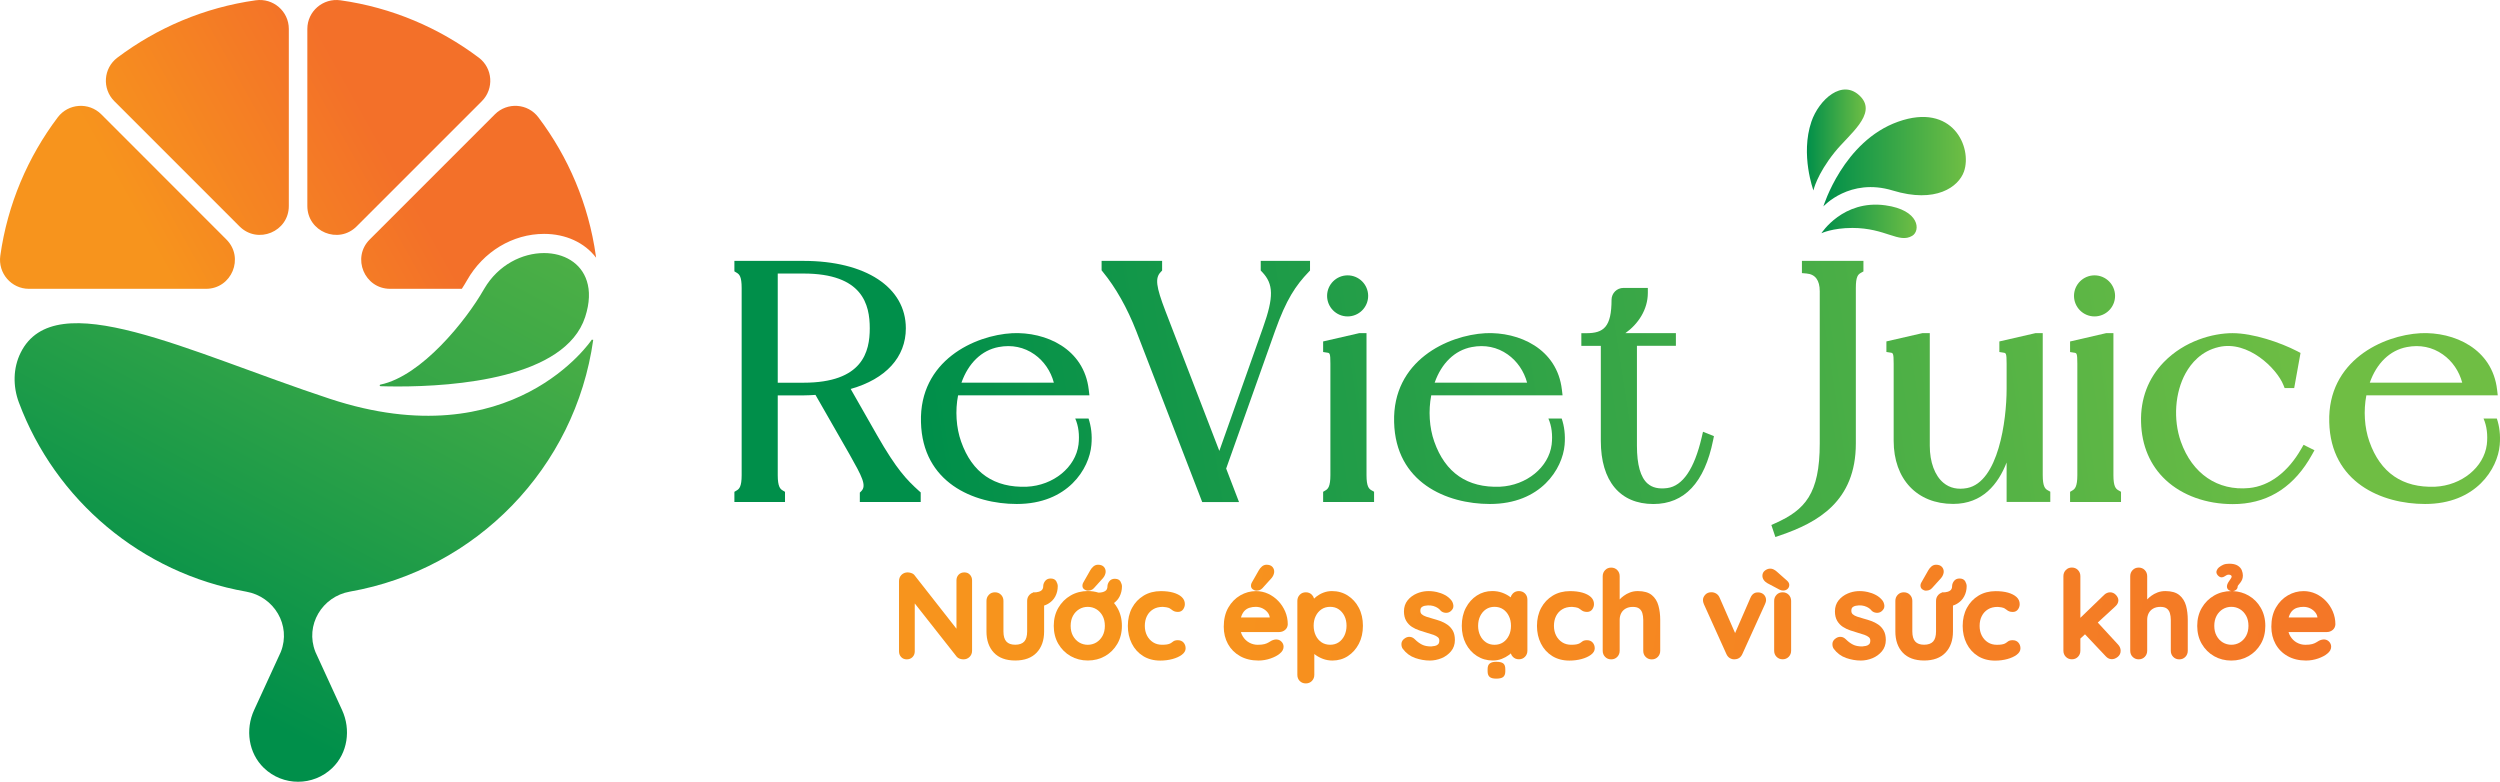
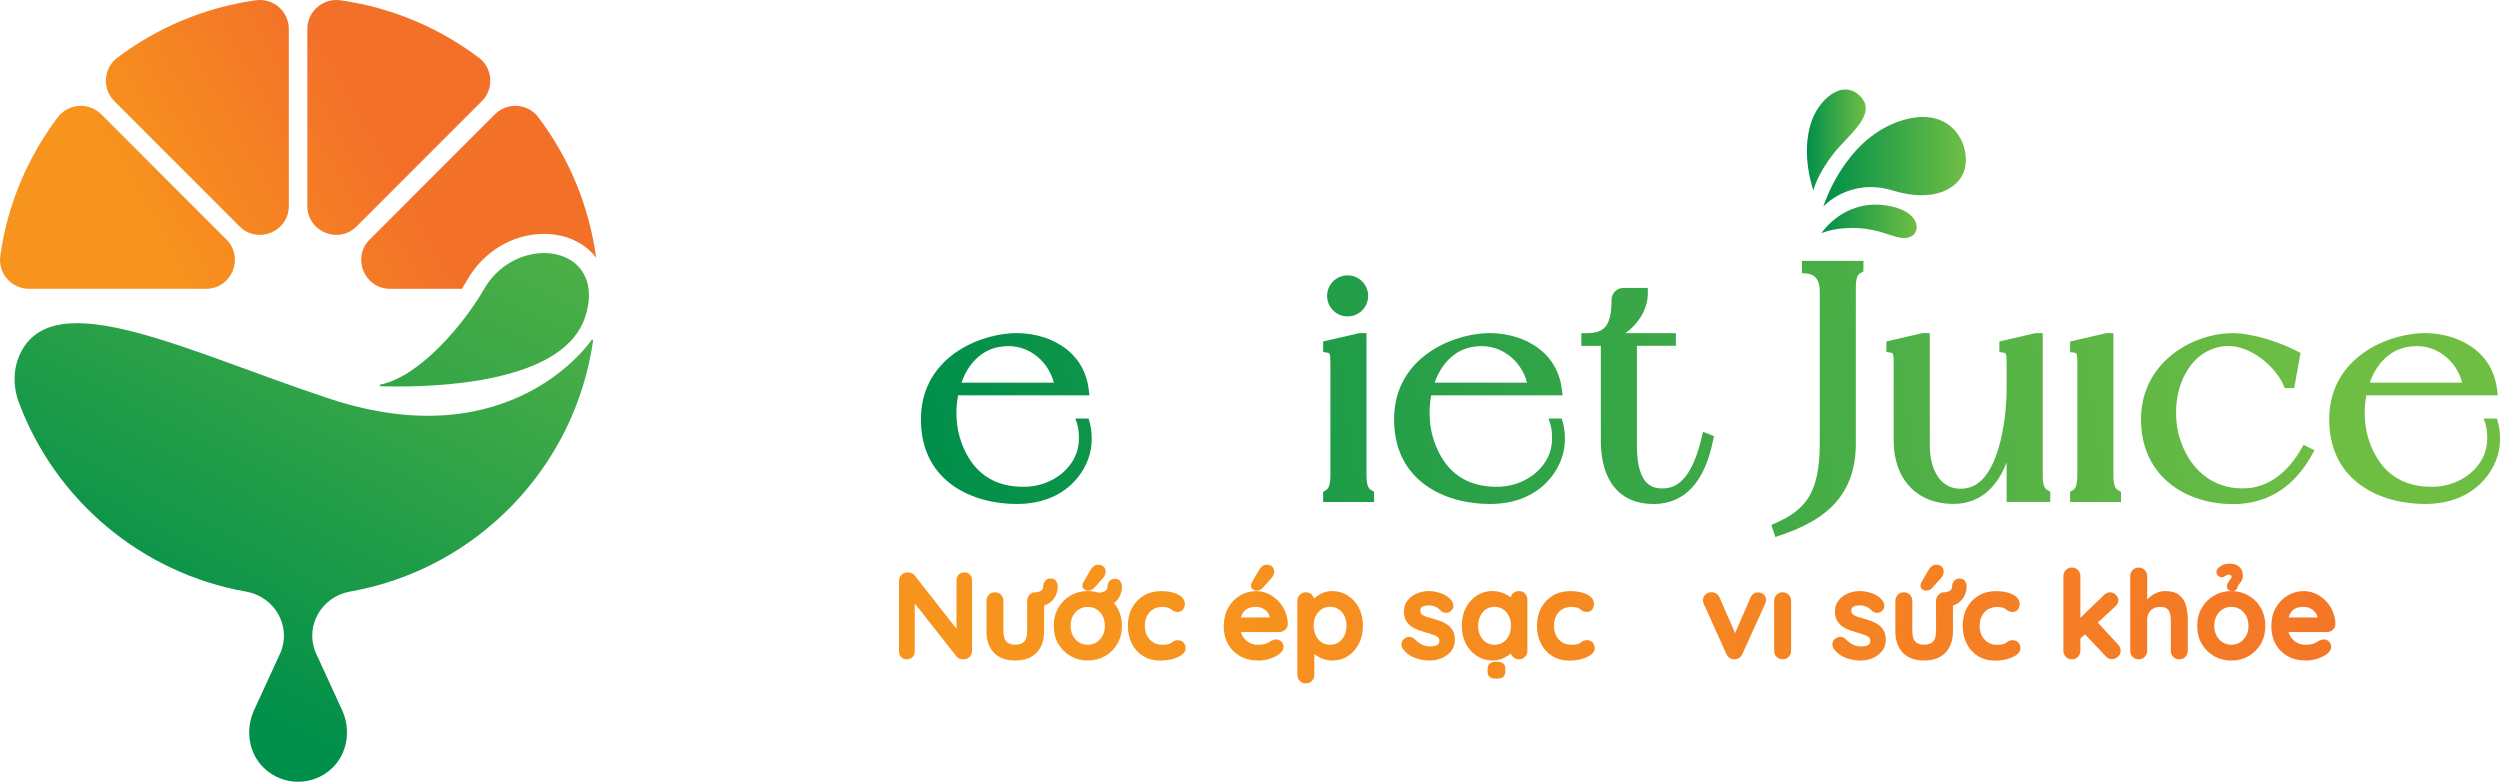
<svg xmlns="http://www.w3.org/2000/svg" version="1.1" id="Layer_1" x="0px" y="0px" viewBox="0 0 757.22 236.79" style="enable-background:new 0 0 757.22 236.79;" xml:space="preserve">
  <style type="text/css">
	.st0{fill:url(#XMLID_00000135664061693785579920000009159726577784640151_);}
	.st1{fill:url(#XMLID_00000154409299134360545240000001298096884542351012_);}
	.st2{fill:url(#XMLID_00000119102562055035879520000000622664588268272810_);}
	.st3{fill:url(#XMLID_00000181792983505118793990000016527817286118325395_);}
	.st4{fill:url(#XMLID_00000083076515615846601120000007493292906566860217_);}
	.st5{fill:url(#XMLID_00000025418563364796317870000005858959014511443848_);}
	.st6{fill:url(#XMLID_00000072280328477631151540000000531603128706267043_);}
	.st7{fill:url(#XMLID_00000044887726987722308540000002082348331234420413_);}
	.st8{fill:url(#XMLID_00000010308384821709467710000004775399816006342786_);}
	.st9{fill:url(#XMLID_00000083066616062782494050000014017348802725284515_);}
	.st10{fill:url(#XMLID_00000129207224621527358340000007825092964218470792_);}
	.st11{fill:url(#XMLID_00000032623489275606648800000000253369620962713506_);}
	.st12{fill:url(#XMLID_00000078753887184578316560000016292694299799910315_);}
	.st13{fill:url(#XMLID_00000116199810180180998210000010303632598555880892_);}
	.st14{fill:url(#XMLID_00000113311393488766719540000017212003840404629637_);}
	.st15{fill:url(#XMLID_00000175284738725111207570000000380656974942414723_);}
	.st16{fill:url(#XMLID_00000038409137610419932710000017341160398660783029_);}
	.st17{fill:url(#XMLID_00000168800300510873627790000004956291241152161950_);}
	.st18{fill:url(#XMLID_00000017488007202266289430000010079706309930444944_);}
	.st19{fill:url(#XMLID_00000046318213898495398100000006826922280487989136_);}
	.st20{fill:url(#XMLID_00000039123450313555144560000005708178048638444447_);}
	.st21{fill:url(#XMLID_00000038414201119653890550000017384394524790131356_);}
	.st22{fill:url(#XMLID_00000021105980506176086750000013425060439580420487_);}
	.st23{fill:url(#XMLID_00000093892993222814876960000003705231690606188445_);}
	.st24{fill:url(#XMLID_00000147220338007543344060000008395386306337329594_);}
	.st25{fill:url(#XMLID_00000098212653229935770780000011840698694395784103_);}
	.st26{fill:url(#XMLID_00000014597060957630453850000009108203318139132803_);}
	.st27{fill:url(#XMLID_00000114761460282657664770000009742087149959933351_);}
	.st28{fill:url(#XMLID_00000099643759443549793310000014304779655868581527_);}
	.st29{fill:url(#XMLID_00000124868598003070675220000008050797857732662172_);}
	.st30{fill:url(#XMLID_00000135691152169575511980000000253155415143252609_);}
	.st31{fill:url(#XMLID_00000108287347486505471330000018213445715751628947_);}
	.st32{fill:url(#XMLID_00000034091103012134468330000013560255624706047109_);}
	.st33{fill:url(#XMLID_00000158744549224646994500000011733872497891829183_);}
	.st34{fill:url(#XMLID_00000030450228146088738510000011252360695495699849_);}
	.st35{fill:url(#XMLID_00000031190240518693778000000014518030389758190222_);}
	.st36{fill:url(#XMLID_00000078750249406279848620000006213798222921681024_);}
	.st37{fill:url(#XMLID_00000103943435643265709090000013381531786194720646_);}
	.st38{fill:url(#XMLID_00000116198672829680576800000000903464306363442612_);}
	.st39{fill:url(#XMLID_00000127008678204446112780000011798783109398586034_);}
	.st40{fill:url(#XMLID_00000098934389252314649020000003843901880276176524_);}
	.st41{fill:url(#XMLID_00000083086564049891592020000012235145092689826182_);}
	.st42{fill:url(#XMLID_00000090257064125141385490000004858075575028572816_);}
	.st43{fill:url(#XMLID_00000043446697933941170850000001742694133099909266_);}
	.st44{fill:url(#XMLID_00000049186059202563963360000017610255437920393094_);}
	.st45{fill:url(#XMLID_00000071525016312689061420000003220855945051443623_);}
</style>
  <g id="XMLID_18_">
    <g id="XMLID_65_">
      <g id="XMLID_70_">
        <linearGradient id="XMLID_00000059990808297398800360000008406503570606038688_" gradientUnits="userSpaceOnUse" x1="277.645" y1="111.359" x2="694.569" y2="46.926">
          <stop offset="0" style="stop-color:#008F4A" />
          <stop offset="1" style="stop-color:#6FBE44" />
        </linearGradient>
-         <path id="XMLID_92_" style="fill:url(#XMLID_00000059990808297398800360000008406503570606038688_);" d="M278.37,148.71     c-3.68-3.32-6.76-6.46-12.69-16.83l-8.02-14.07c10.66-3.02,16.71-9.64,16.71-18.37c0-12.42-12.17-20.42-31.02-20.42h-20.91v3.17     l0.73,0.44c0.8,0.49,1.47,1.17,1.47,4.61v56.7c0,3.43-0.73,4.15-1.47,4.59l-0.73,0.44v3.08h15.33v-3.08l-0.74-0.44     c-0.73-0.44-1.46-1.17-1.46-4.59v-24.18h7.78c1.23,0,2.46-0.08,3.65-0.15l10.23,17.87l0.18,0.32c3.7,6.56,5.14,9.29,3.47,10.96     l-0.45,0.45v2.84h18.44v-2.9L278.37,148.71z M243.35,115.92h-7.78V82.85h7.78c18.01,0,20.09,9.46,20.09,16.59     C263.44,106.5,261.36,115.92,243.35,115.92z" />
        <linearGradient id="XMLID_00000094587840761826172250000012247434219357479814_" gradientUnits="userSpaceOnUse" x1="280.681" y1="131.007" x2="697.606" y2="66.573">
          <stop offset="0" style="stop-color:#008F4A" />
          <stop offset="1" style="stop-color:#6FBE44" />
        </linearGradient>
        <path id="XMLID_88_" style="fill:url(#XMLID_00000094587840761826172250000012247434219357479814_);" d="M329.71,126.77h-4.03     c0.99,2.27,1.33,4.94,0.99,7.87c-0.88,6.91-7.61,12.4-15.65,12.78c-9.87,0.38-16.59-4.21-19.92-13.69     c-1.49-4.21-1.82-9.35-0.91-13.98h39.78l-0.2-1.7c-1.44-12.46-13.02-17.6-23.18-17.13c-11.4,0.62-28.18,8.31-27.64,26.94     c0.44,18.3,15.9,24.79,29.02,24.79c15.48,0,22-10.7,22.6-17.89C330.85,131.76,330.48,129.09,329.71,126.77z M302.45,105.12     c3.97-0.77,7.73,0,10.9,2.24c2.85,2.02,4.93,5.06,5.85,8.55h-27.99C293.31,109.99,297.32,106.09,302.45,105.12z" />
        <linearGradient id="XMLID_00000155120030948300913670000016368490419050032033_" gradientUnits="userSpaceOnUse" x1="280.066" y1="127.029" x2="696.991" y2="62.595">
          <stop offset="0" style="stop-color:#008F4A" />
          <stop offset="1" style="stop-color:#6FBE44" />
        </linearGradient>
-         <path id="XMLID_87_" style="fill:url(#XMLID_00000155120030948300913670000016368490419050032033_);" d="M381.86,81.94l0.42,0.44     c3.5,3.66,3.56,7.59,0.27,16.85l-13.23,37.34l-16.33-42.37c-2.86-7.46-3.17-10-1.42-11.81l0.42-0.44v-2.93h-18.33v2.86l0.34,0.42     c3.92,4.76,7.43,10.98,10.16,17.98c3,7.8,19.6,50.81,19.6,50.81l0.37,0.97h11.15l-3.89-10.14l14.81-41.68v0     c3.41-9.61,6.31-13.82,10.17-17.86l0.42-0.44v-2.92h-14.93V81.94z" />
        <linearGradient id="XMLID_00000036231617221833346700000011611977336262316167_" gradientUnits="userSpaceOnUse" x1="283.106" y1="146.701" x2="700.031" y2="82.267">
          <stop offset="0" style="stop-color:#008F4A" />
          <stop offset="1" style="stop-color:#6FBE44" />
        </linearGradient>
        <path id="XMLID_86_" style="fill:url(#XMLID_00000036231617221833346700000011611977336262316167_);" d="M413.9,143.93v-43.02     h-2.22l-10.92,2.51v3.2l1.28,0.2c0.71,0.11,0.92,0.15,0.92,3.3v33.8c0,3.43-0.72,4.16-1.46,4.6l-0.74,0.44v3.08h15.43v-3.1     l-0.77-0.43C414.62,148.06,413.9,147.37,413.9,143.93z" />
        <linearGradient id="XMLID_00000180359361635291973450000012042376576919260843_" gradientUnits="userSpaceOnUse" x1="277.41" y1="109.839" x2="694.334" y2="45.405">
          <stop offset="0" style="stop-color:#008F4A" />
          <stop offset="1" style="stop-color:#6FBE44" />
        </linearGradient>
        <path id="XMLID_85_" style="fill:url(#XMLID_00000180359361635291973450000012042376576919260843_);" d="M408.18,95.84     c3.43,0,6.22-2.79,6.22-6.22c0-3.43-2.79-6.22-6.22-6.22c-3.43,0-6.22,2.79-6.22,6.22C401.97,93.06,404.75,95.84,408.18,95.84z" />
        <linearGradient id="XMLID_00000023238587140409976150000008879695966711279288_" gradientUnits="userSpaceOnUse" x1="284.024" y1="152.639" x2="700.949" y2="88.205">
          <stop offset="0" style="stop-color:#008F4A" />
          <stop offset="1" style="stop-color:#6FBE44" />
        </linearGradient>
        <path id="XMLID_81_" style="fill:url(#XMLID_00000023238587140409976150000008879695966711279288_);" d="M473.02,126.77h-4.03     c0.99,2.27,1.33,4.94,0.99,7.87c-0.88,6.91-7.61,12.4-15.65,12.78c-9.87,0.38-16.59-4.21-19.92-13.69     c-1.49-4.21-1.8-9.35-0.91-13.98h39.78l-0.2-1.7c-1.44-12.46-13.02-17.6-23.18-17.13c-11.4,0.62-28.17,8.31-27.64,26.94     c0.44,18.3,15.9,24.79,29.02,24.79c15.48,0,22-10.7,22.62-17.89C474.16,131.76,473.81,129.08,473.02,126.77z M445.78,105.12     c3.96-0.77,7.72,0,10.89,2.24c2.85,2.02,4.94,5.06,5.87,8.55h-28C436.62,109.99,440.64,106.09,445.78,105.12z" />
        <linearGradient id="XMLID_00000030455909531619832870000005748143327977171846_" gradientUnits="userSpaceOnUse" x1="284.052" y1="152.817" x2="700.976" y2="88.383">
          <stop offset="0" style="stop-color:#008F4A" />
          <stop offset="1" style="stop-color:#6FBE44" />
        </linearGradient>
        <path id="XMLID_80_" style="fill:url(#XMLID_00000030455909531619832870000005748143327977171846_);" d="M515.42,132.49     c-2.23,9.54-5.74,14.7-10.42,15.34c-2.59,0.34-4.54-0.11-5.97-1.37c-2.14-1.88-3.22-5.72-3.22-11.43v-30.29h11.8v-3.83H492.3     c3.89-2.76,6.81-7.16,6.81-12.18v-1.52h-7.4c-1.96,0-3.56,1.57-3.59,3.54l0,0c0,8.31-2.39,10.17-7.63,10.17h-1.52v3.83h5.9v28.79     c0,12.15,5.8,19.12,15.92,19.12c9.41,0,15.5-6.5,18.09-19.32l0.25-1.24l-3.31-1.33L515.42,132.49z" />
        <linearGradient id="XMLID_00000071538435122286767440000005046456922608312739_" gradientUnits="userSpaceOnUse" x1="285.237" y1="160.483" x2="702.161" y2="96.05">
          <stop offset="0" style="stop-color:#008F4A" />
          <stop offset="1" style="stop-color:#6FBE44" />
        </linearGradient>
        <path id="XMLID_79_" style="fill:url(#XMLID_00000071538435122286767440000005046456922608312739_);" d="M545.78,82.72l1.39,0.12     c2.66,0.22,4.01,2.04,4.01,5.39v46.1c0,15.29-4.51,20.12-13.41,24.12l-1.25,0.56l1.22,3.65l1.45-0.5     c11.34-3.89,22.92-10.25,22.92-27.84v-47.1c0-3.45,0.66-4.09,1.53-4.58l0.77-0.43v-3.2h-18.63V82.72z" />
        <linearGradient id="XMLID_00000048472178510934193590000006783748569435242419_" gradientUnits="userSpaceOnUse" x1="287.486" y1="175.036" x2="704.41" y2="110.602">
          <stop offset="0" style="stop-color:#008F4A" />
          <stop offset="1" style="stop-color:#6FBE44" />
        </linearGradient>
        <path id="XMLID_78_" style="fill:url(#XMLID_00000048472178510934193590000006783748569435242419_);" d="M618.72,143.93v-43.02     h-2.22l-10.92,2.51v3.2l1.28,0.2c0.71,0.11,0.92,0.15,0.92,3.3v7.7c0,9.57-2.5,28.15-11.96,30.01c-2.85,0.53-5.26,0-7.16-1.58     c-2.64-2.19-4.15-6.28-4.15-11.23v-34.12h-2.22l-10.92,2.51v3.2l1.28,0.2c0.71,0.11,0.92,0.15,0.92,3.3v23.4     c0,11.61,7.07,19.12,18.02,19.12c8.95,0,13.65-6.04,16.19-12.54v11.94h13.23v-3.1l-0.77-0.43     C619.45,148.06,618.72,147.37,618.72,143.93z" />
        <linearGradient id="XMLID_00000159442471513095743090000000272581682675581371_" gradientUnits="userSpaceOnUse" x1="282.687" y1="143.986" x2="699.611" y2="79.552">
          <stop offset="0" style="stop-color:#008F4A" />
          <stop offset="1" style="stop-color:#6FBE44" />
        </linearGradient>
-         <path id="XMLID_77_" style="fill:url(#XMLID_00000159442471513095743090000000272581682675581371_);" d="M634.41,95.84     c3.43,0,6.22-2.79,6.22-6.22c0-3.43-2.79-6.22-6.22-6.22c-3.43,0-6.22,2.79-6.22,6.22C628.2,93.06,630.98,95.84,634.41,95.84z" />
        <linearGradient id="XMLID_00000026128069103384415700000016994524072561150130_" gradientUnits="userSpaceOnUse" x1="288.384" y1="180.848" x2="705.308" y2="116.414">
          <stop offset="0" style="stop-color:#008F4A" />
          <stop offset="1" style="stop-color:#6FBE44" />
        </linearGradient>
        <path id="XMLID_76_" style="fill:url(#XMLID_00000026128069103384415700000016994524072561150130_);" d="M640.13,143.93v-43.02     h-2.22L627,103.43v3.2l1.28,0.2c0.71,0.11,0.92,0.15,0.92,3.3v33.8c0,3.43-0.72,4.16-1.46,4.6l-0.74,0.44v3.08h15.43v-3.1     l-0.77-0.43C640.85,148.06,640.13,147.37,640.13,143.93z" />
        <linearGradient id="XMLID_00000014627292345804733880000011523463705065376412_" gradientUnits="userSpaceOnUse" x1="289.279" y1="186.639" x2="706.203" y2="122.205">
          <stop offset="0" style="stop-color:#008F4A" />
          <stop offset="1" style="stop-color:#6FBE44" />
        </linearGradient>
        <path id="XMLID_75_" style="fill:url(#XMLID_00000014627292345804733880000011523463705065376412_);" d="M697,135.98     c-4.01,7.02-9.6,11.22-15.74,11.84c-9.54,0.94-17.28-4.33-20.72-14.09c-2.35-6.72-1.78-14.85,1.46-20.7     c1.63-2.94,4.69-6.7,10.06-7.92c8.85-2.08,17.55,6.5,19.55,11.49l0.38,0.95h2.89l1.92-10.65l-0.99-0.52     c-5.07-2.63-13.37-5.47-19.6-5.47c-5.94,0-14.54,2.31-20.83,8.79c-4.71,4.84-7.09,11.13-6.88,18.17     c0.17,7.09,2.76,13.16,7.5,17.55c5.03,4.67,12.33,7.27,20.26,7.27c0.61,0,1.23-0.02,1.85-0.05c9.54-0.56,16.98-5.57,22.14-14.88     l0.77-1.38l-3.3-1.65L697,135.98z" />
        <linearGradient id="XMLID_00000068652616756053324110000018422996102436582809_" gradientUnits="userSpaceOnUse" x1="290.631" y1="195.391" x2="707.556" y2="130.957">
          <stop offset="0" style="stop-color:#008F4A" />
          <stop offset="1" style="stop-color:#6FBE44" />
        </linearGradient>
        <path id="XMLID_71_" style="fill:url(#XMLID_00000068652616756053324110000018422996102436582809_);" d="M756.26,126.77h-4.03     c0.99,2.27,1.33,4.94,1,7.87c-0.89,6.91-7.63,12.4-15.66,12.78c-9.87,0.38-16.59-4.21-19.92-13.69     c-1.49-4.21-1.8-9.35-0.91-13.98h39.8l-0.2-1.7c-1.44-12.46-13.04-17.6-23.2-17.13c-11.4,0.62-28.17,8.31-27.64,26.94     c0.44,18.3,15.92,24.79,29.02,24.79c15.48,0,22.01-10.7,22.62-17.89C757.4,131.76,757.05,129.08,756.26,126.77z M729.02,105.12     c3.96-0.77,7.72,0,10.89,2.24c2.87,2.02,4.94,5.06,5.87,8.55h-28C719.86,109.99,723.88,106.09,729.02,105.12z" />
      </g>
      <g id="XMLID_66_">
        <linearGradient id="XMLID_00000162334323550088279880000002729211246645344392_" gradientUnits="userSpaceOnUse" x1="552.279" y1="48.975" x2="595.437" y2="48.975">
          <stop offset="0" style="stop-color:#008F4A" />
          <stop offset="1" style="stop-color:#6FBE44" />
        </linearGradient>
        <path id="XMLID_69_" style="fill:url(#XMLID_00000162334323550088279880000002729211246645344392_);" d="M552.28,62.52     c0,0,6.02-19.73,22.61-25.65c16.6-5.92,22.52,7.8,19.98,15.08c-1.63,4.66-8.55,9.74-21.59,5.75     C560.24,53.72,552.28,62.52,552.28,62.52z" />
        <linearGradient id="XMLID_00000114759515249555168490000006262416333646760628_" gradientUnits="userSpaceOnUse" x1="547.293" y1="42.397" x2="565.103" y2="42.397">
          <stop offset="0" style="stop-color:#008F4A" />
          <stop offset="1" style="stop-color:#6FBE44" />
        </linearGradient>
        <path id="XMLID_68_" style="fill:url(#XMLID_00000114759515249555168490000006262416333646760628_);" d="M549.27,57.68     c0,0-4.01-10.82-0.62-20.82c2.23-6.59,9.43-13.31,14.91-7.58c5.05,5.29-3.54,11.45-7.84,16.8     C550.22,52.94,549.27,57.68,549.27,57.68z" />
        <linearGradient id="XMLID_00000038415498188982152910000000883685719427388042_" gradientUnits="userSpaceOnUse" x1="551.684" y1="67.041" x2="580.539" y2="67.041">
          <stop offset="0" style="stop-color:#008F4A" />
          <stop offset="1" style="stop-color:#6FBE44" />
        </linearGradient>
        <path id="XMLID_67_" style="fill:url(#XMLID_00000038415498188982152910000000883685719427388042_);" d="M551.68,70.65     c0,0,6.52-10.24,19.39-8.46c10.4,1.44,10.67,7.71,8.13,9.23c-4.03,2.42-8.04-2.37-18.12-2.38     C554.99,69.04,551.68,70.65,551.68,70.65z" />
      </g>
    </g>
    <g id="XMLID_56_">
      <g id="XMLID_63_">
        <linearGradient id="XMLID_00000067230077713021739000000012164543366755421849_" gradientUnits="userSpaceOnUse" x1="74.098" y1="243.49" x2="205.446" y2="-6.07">
          <stop offset="0" style="stop-color:#008F4A" />
          <stop offset="1" style="stop-color:#6FBE44" />
        </linearGradient>
        <path id="XMLID_64_" style="fill:url(#XMLID_00000067230077713021739000000012164543366755421849_);" d="M177.24,96.01     c-6.07,18.63-39.59,21.05-56.76,21.05c-1.99,0-3.75-0.04-5.24-0.08c-0.29-0.02-0.31-0.43-0.04-0.48     c12.55-2.59,26.06-19.56,31.3-28.76c0.06-0.1,0.1-0.17,0.15-0.25c4.27-7.33,11.6-10.84,18.13-10.84c5.95,0,11.23,2.92,12.97,8.49     C178.69,88.03,178.65,91.68,177.24,96.01z" />
      </g>
      <g id="XMLID_58_">
        <linearGradient id="XMLID_00000001626568280505871200000001507687437964859065_" gradientUnits="userSpaceOnUse" x1="39.22" y1="62.131" x2="105.6" y2="25.122">
          <stop offset="0" style="stop-color:#F7941D" />
          <stop offset="1" style="stop-color:#F37029" />
        </linearGradient>
        <path id="XMLID_62_" style="fill:url(#XMLID_00000001626568280505871200000001507687437964859065_);" d="M62.39,87.48     c7.79,0,11.69-9.42,6.19-14.93l-37.9-37.92c-3.76-3.76-9.99-3.34-13.19,0.91C8.43,47.55,2.28,61.87,0.09,77.45     c-0.74,5.29,3.34,10.03,8.67,10.03H62.39z" />
        <linearGradient id="XMLID_00000059306870938830541370000000047849744573643907_" gradientUnits="userSpaceOnUse" x1="35.946" y1="56.26" x2="102.327" y2="19.252">
          <stop offset="0" style="stop-color:#F7941D" />
          <stop offset="1" style="stop-color:#F37029" />
        </linearGradient>
        <path id="XMLID_61_" style="fill:url(#XMLID_00000059306870938830541370000000047849744573643907_);" d="M72.55,68.57     c5.51,5.51,14.93,1.61,14.93-6.18V8.76c0-5.34-4.74-9.42-10.03-8.67c-15.58,2.19-29.89,8.34-41.9,17.37     c-4.25,3.2-4.68,9.43-0.92,13.19L72.55,68.57z" />
        <linearGradient id="XMLID_00000124877746177625630850000017080154024322494891_" gradientUnits="userSpaceOnUse" x1="42.775" y1="68.509" x2="109.156" y2="31.5">
          <stop offset="0" style="stop-color:#F7941D" />
          <stop offset="1" style="stop-color:#F37029" />
        </linearGradient>
        <path id="XMLID_60_" style="fill:url(#XMLID_00000124877746177625630850000017080154024322494891_);" d="M108.02,68.57     l37.92-37.92c3.76-3.76,3.33-10-0.92-13.19c-12.01-9.03-26.32-15.18-41.9-17.37c-5.29-0.74-10.03,3.34-10.03,8.67v53.62     C93.09,70.18,102.51,74.08,108.02,68.57z" />
        <linearGradient id="XMLID_00000183967255758635617740000011423675489007788435_" gradientUnits="userSpaceOnUse" x1="66.554" y1="111.159" x2="132.934" y2="74.15">
          <stop offset="0" style="stop-color:#F7941D" />
          <stop offset="1" style="stop-color:#F37029" />
        </linearGradient>
        <path id="XMLID_59_" style="fill:url(#XMLID_00000183967255758635617740000011423675489007788435_);" d="M180.55,78.05     c-3.5-4.6-9.24-7.21-15.75-7.21c-9.49,0-18.42,5.37-23.33,14.03c-0.46,0.83-1.01,1.7-1.59,2.61h-21.71     c-7.79,0-11.7-9.43-6.19-14.94l37.91-37.91c3.77-3.77,9.99-3.34,13.18,0.91c9.07,12,15.21,26.33,17.4,41.91     C180.49,77.65,180.53,77.86,180.55,78.05z" />
      </g>
      <linearGradient id="XMLID_00000181783771117996805910000010120323429548417158_" gradientUnits="userSpaceOnUse" x1="45.739" y1="200.285" x2="148.836" y2="4.401">
        <stop offset="0" style="stop-color:#008F4A" />
        <stop offset="1" style="stop-color:#6FBE44" />
      </linearGradient>
      <path id="XMLID_57_" style="fill:url(#XMLID_00000181783771117996805910000010120323429548417158_);" d="M99.93,120.8    c-42.94-14.15-83.25-35.02-93.68-13.96C3.94,111.5,3.89,117,5.71,121.88c11.02,29.55,37.08,51.73,68.85,57.32    c8.48,1.49,13.68,10.22,10.51,18.22c-0.02,0.04-0.03,0.08-0.05,0.12l-1.85,4.03l0,0l-6.21,13.52c-2.7,5.89-1.7,13.01,2.96,17.51    c5.78,5.58,14.96,5.58,20.74,0c4.66-4.5,5.66-11.62,2.96-17.51l-8.06-17.56c-0.02-0.04-0.04-0.09-0.05-0.13    c-3.17-8,2.02-16.73,10.49-18.21c38.26-6.72,68.25-37.53,73.68-76.25c-0.27-0.04-0.43-0.06-0.43-0.06S155.27,139.03,99.93,120.8z" />
    </g>
    <g id="XMLID_19_">
      <linearGradient id="XMLID_00000054250307651536160430000017397792095161884331_" gradientUnits="userSpaceOnUse" x1="348.708" y1="196.162" x2="777.542" y2="259.359">
        <stop offset="0" style="stop-color:#F7941D" />
        <stop offset="1" style="stop-color:#F37029" />
      </linearGradient>
      <path id="XMLID_55_" style="fill:url(#XMLID_00000054250307651536160430000017397792095161884331_);" d="M292.09,173.37    c-0.71,0-1.3,0.24-1.74,0.7c-0.43,0.46-0.65,1.04-0.65,1.72v14.64l-12.61-16.08c-0.22-0.34-0.55-0.59-0.99-0.75    c-1.18-0.44-2.28-0.23-3.05,0.52c-0.5,0.5-0.75,1.12-0.75,1.86v21.31c0,0.68,0.22,1.26,0.65,1.72c0.44,0.47,1.01,0.7,1.7,0.7    c0.71,0,1.3-0.24,1.75-0.7c0.45-0.46,0.67-1.04,0.67-1.72v-14.52l12.75,16.19c0.21,0.24,0.52,0.43,0.91,0.57    c0.37,0.12,0.73,0.18,1.09,0.18c0.73,0,1.36-0.25,1.86-0.75c0.5-0.5,0.75-1.12,0.75-1.86v-21.31c0-0.68-0.22-1.26-0.65-1.72    C293.35,173.6,292.78,173.37,292.09,173.37z" />
      <linearGradient id="XMLID_00000114780799215751599500000013136110931054094525_" gradientUnits="userSpaceOnUse" x1="349.166" y1="193.053" x2="778" y2="256.25">
        <stop offset="0" style="stop-color:#F7941D" />
        <stop offset="1" style="stop-color:#F37029" />
      </linearGradient>
      <path id="XMLID_54_" style="fill:url(#XMLID_00000114780799215751599500000013136110931054094525_);" d="M320.38,177.54    c0-0.45-0.15-0.94-0.43-1.45c-0.33-0.58-0.91-0.87-1.73-0.87c-0.73,0-1.3,0.27-1.69,0.79c-0.36,0.49-0.55,1-0.55,1.52    c0,0.65-0.22,1.11-0.67,1.4c-0.37,0.24-0.85,0.4-1.44,0.46c-0.22-0.01-0.45,0-0.65,0.03h-0.35v0.08    c-0.39,0.12-0.73,0.33-1.03,0.64c-0.48,0.5-0.73,1.12-0.73,1.85v9.28c0,1.38-0.3,2.41-0.89,3.05c-0.58,0.63-1.5,0.96-2.72,0.96    c-1.2,0-2.1-0.32-2.68-0.96c-0.59-0.64-0.89-1.67-0.89-3.05V182c0-0.73-0.24-1.35-0.73-1.85c-0.49-0.5-1.11-0.75-1.84-0.75    c-0.74,0-1.36,0.25-1.84,0.75c-0.48,0.5-0.73,1.12-0.73,1.85v9.28c0,2.67,0.75,4.82,2.24,6.4c1.49,1.58,3.67,2.38,6.47,2.38    c2.8,0,4.98-0.8,6.49-2.38c1.5-1.58,2.26-3.73,2.26-6.4v-7.86c0.39-0.12,0.74-0.28,1.07-0.46c1.05-0.58,1.83-1.37,2.33-2.33    C320.14,179.69,320.38,178.65,320.38,177.54z" />
      <linearGradient id="XMLID_00000060734976604319776930000006844441929594276797_" gradientUnits="userSpaceOnUse" x1="349.602" y1="190.095" x2="778.436" y2="253.291">
        <stop offset="0" style="stop-color:#F7941D" />
        <stop offset="1" style="stop-color:#F37029" />
      </linearGradient>
      <path id="XMLID_51_" style="fill:url(#XMLID_00000060734976604319776930000006844441929594276797_);" d="M339.09,180.71    c0.49-0.95,0.74-1.99,0.74-3.09c0-0.45-0.15-0.94-0.43-1.45c-0.22-0.4-0.71-0.87-1.73-0.87c-0.73,0-1.3,0.27-1.69,0.79    c-0.36,0.49-0.55,1-0.55,1.52c0,0.65-0.22,1.11-0.67,1.4c-0.5,0.32-1.19,0.49-2.05,0.49c-1.01-0.32-2.09-0.48-3.22-0.48    c-1.91,0-3.66,0.45-5.21,1.35c-1.55,0.89-2.8,2.15-3.72,3.72c-0.92,1.57-1.39,3.41-1.39,5.47c0,2.06,0.47,3.9,1.39,5.47    c0.92,1.57,2.17,2.82,3.72,3.7c1.55,0.88,3.3,1.33,5.21,1.33c1.91,0,3.66-0.45,5.21-1.33c1.55-0.88,2.8-2.13,3.72-3.7    c0.92-1.57,1.39-3.41,1.39-5.47c0-2.05-0.47-3.9-1.39-5.47c-0.3-0.52-0.64-1-1.01-1.45C338.13,182.12,338.7,181.47,339.09,180.71z     M334.65,189.57c0,1.15-0.24,2.16-0.7,3.02c-0.47,0.85-1.1,1.52-1.88,2c-1.55,0.95-3.65,0.95-5.2,0c-0.78-0.47-1.41-1.15-1.88-2    c-0.47-0.85-0.7-1.87-0.7-3.02c0-1.17,0.24-2.2,0.7-3.05c0.46-0.85,1.1-1.52,1.88-2c0.78-0.47,1.65-0.71,2.6-0.71    c0.95,0,1.82,0.24,2.6,0.71c0.78,0.47,1.41,1.15,1.88,2C334.41,187.37,334.65,188.39,334.65,189.57z" />
      <linearGradient id="XMLID_00000142173156149620259970000018004795938019116698_" gradientUnits="userSpaceOnUse" x1="351.388" y1="177.975" x2="780.222" y2="241.172">
        <stop offset="0" style="stop-color:#F7941D" />
        <stop offset="1" style="stop-color:#F37029" />
      </linearGradient>
      <path id="XMLID_50_" style="fill:url(#XMLID_00000142173156149620259970000018004795938019116698_);" d="M328.44,178.53    c0.37,0.25,0.68,0.37,0.96,0.37c0.29,0,0.61-0.04,0.93-0.12c0.36-0.09,0.7-0.3,0.99-0.62l2.79-3.09c0.24-0.29,0.43-0.6,0.55-0.9    c0.12-0.3,0.2-0.59,0.23-0.89c0.03-0.61-0.15-1.14-0.53-1.57c-0.39-0.43-0.99-0.66-1.78-0.66c-0.53,0-1,0.18-1.41,0.53    c-0.37,0.32-0.68,0.7-0.92,1.12l-2.12,3.72c-0.18,0.3-0.27,0.6-0.27,0.87C327.82,177.82,328.02,178.25,328.44,178.53z" />
      <linearGradient id="XMLID_00000092437341330515177140000015052600461308678333_" gradientUnits="userSpaceOnUse" x1="349.725" y1="189.26" x2="778.559" y2="252.456">
        <stop offset="0" style="stop-color:#F7941D" />
        <stop offset="1" style="stop-color:#F37029" />
      </linearGradient>
      <path id="XMLID_49_" style="fill:url(#XMLID_00000092437341330515177140000015052600461308678333_);" d="M356.74,193.91    c-0.63,0-1.11,0.14-1.44,0.41c-0.25,0.21-0.54,0.4-0.84,0.57c-0.26,0.13-0.59,0.23-0.99,0.3c-0.42,0.07-0.92,0.1-1.51,0.1    c-1.02,0-1.93-0.25-2.7-0.74c-0.78-0.5-1.4-1.18-1.84-2.03c-0.44-0.86-0.67-1.85-0.67-2.95c0-1.13,0.22-2.13,0.65-2.99    c0.43-0.85,1.05-1.53,1.85-2.02c0.8-0.5,1.8-0.75,2.96-0.75c0.22,0,0.57,0.04,1.05,0.12c0.56,0.1,0.84,0.22,1,0.31    c0.24,0.13,0.45,0.28,0.63,0.43c0.22,0.19,0.48,0.36,0.78,0.48c0.3,0.13,0.68,0.19,1.12,0.19c0.68,0,1.23-0.28,1.59-0.8    c0.33-0.49,0.5-1.02,0.5-1.58c0-0.84-0.33-1.56-0.98-2.16c-0.61-0.56-1.48-1-2.56-1.31c-1.07-0.3-2.32-0.45-3.74-0.45    c-1.93,0-3.68,0.45-5.18,1.35c-1.5,0.9-2.69,2.15-3.54,3.73c-0.84,1.57-1.27,3.41-1.27,5.46c0,1.95,0.4,3.74,1.19,5.32    c0.79,1.59,1.94,2.87,3.41,3.79c1.47,0.92,3.22,1.39,5.21,1.39c1.32,0,2.56-0.16,3.7-0.47c1.15-0.31,2.09-0.74,2.81-1.27    c0.78-0.57,1.18-1.23,1.18-1.97c0-0.67-0.2-1.25-0.6-1.72C358.07,194.15,357.48,193.91,356.74,193.91z" />
      <linearGradient id="XMLID_00000139257815863477719770000012173854994212665272_" gradientUnits="userSpaceOnUse" x1="350.34" y1="185.089" x2="779.174" y2="248.285">
        <stop offset="0" style="stop-color:#F7941D" />
        <stop offset="1" style="stop-color:#F37029" />
      </linearGradient>
      <path id="XMLID_46_" style="fill:url(#XMLID_00000139257815863477719770000012173854994212665272_);" d="M387.16,182.02    c-0.88-0.92-1.91-1.65-3.05-2.18c-1.15-0.53-2.39-0.8-3.68-0.8c-1.67,0-3.27,0.43-4.76,1.29c-1.49,0.86-2.71,2.1-3.63,3.7    s-1.38,3.55-1.38,5.8c0,1.93,0.43,3.69,1.27,5.22c0.85,1.54,2.08,2.78,3.65,3.67c1.57,0.89,3.45,1.35,5.58,1.35    c1.25,0,2.49-0.21,3.67-0.62c1.18-0.41,2.12-0.91,2.78-1.47c0.77-0.61,1.17-1.31,1.17-2.09c0-0.59-0.21-1.1-0.64-1.54    c-0.72-0.75-1.81-0.89-3.03-0.29c-0.27,0.15-0.58,0.33-0.91,0.54c-0.29,0.19-0.7,0.35-1.2,0.49c-0.5,0.14-1.2,0.21-2.06,0.21    c-0.91,0-1.77-0.22-2.58-0.67c-0.8-0.44-1.47-1.09-1.98-1.95c-0.22-0.37-0.4-0.79-0.53-1.24h11.59c0.67,0,1.27-0.21,1.78-0.63    c0.52-0.43,0.8-1.01,0.83-1.71c0-1.36-0.26-2.66-0.78-3.88C388.75,184.01,388.04,182.93,387.16,182.02z M375.98,186.69    c0.25-0.72,0.59-1.3,1.01-1.72c0.42-0.42,0.92-0.72,1.49-0.89c1.2-0.37,2.69-0.42,3.91,0.18c0.62,0.3,1.14,0.72,1.55,1.23    c0.38,0.47,0.59,0.98,0.65,1.54h-8.72C375.91,186.92,375.95,186.8,375.98,186.69z" />
      <linearGradient id="XMLID_00000142875472207697942590000007889422936478401970_" gradientUnits="userSpaceOnUse" x1="352.473" y1="170.612" x2="781.308" y2="233.808">
        <stop offset="0" style="stop-color:#F7941D" />
        <stop offset="1" style="stop-color:#F37029" />
      </linearGradient>
      <path id="XMLID_45_" style="fill:url(#XMLID_00000142875472207697942590000007889422936478401970_);" d="M379.49,178.53    c0.37,0.25,0.68,0.37,0.96,0.37c0.3,0,0.61-0.04,0.93-0.12c0.36-0.09,0.7-0.3,0.99-0.62l2.79-3.09c0.24-0.3,0.43-0.6,0.55-0.9    c0.12-0.3,0.2-0.59,0.23-0.89c0.03-0.61-0.15-1.14-0.53-1.57c-0.39-0.43-0.99-0.66-1.78-0.66c-0.53,0-1,0.18-1.41,0.53    c-0.37,0.32-0.68,0.7-0.92,1.12l-2.12,3.72c-0.18,0.3-0.27,0.6-0.27,0.87C378.87,177.82,379.08,178.25,379.49,178.53z" />
      <linearGradient id="XMLID_00000137812787453045601680000007632156792656644243_" gradientUnits="userSpaceOnUse" x1="350.245" y1="185.729" x2="779.08" y2="248.925">
        <stop offset="0" style="stop-color:#F7941D" />
        <stop offset="1" style="stop-color:#F37029" />
      </linearGradient>
      <path id="XMLID_42_" style="fill:url(#XMLID_00000137812787453045601680000007632156792656644243_);" d="M408.23,180.39    c-1.41-0.9-3.02-1.36-4.79-1.36c-0.89,0-1.76,0.16-2.56,0.46c-0.8,0.3-1.51,0.7-2.12,1.17c-0.28,0.21-0.53,0.43-0.75,0.65    c-0.11-0.44-0.32-0.82-0.65-1.16c-0.49-0.5-1.11-0.75-1.84-0.75c-0.74,0-1.36,0.25-1.84,0.75c-0.48,0.5-0.73,1.12-0.73,1.85v22.4    c0,0.76,0.25,1.39,0.73,1.87c0.48,0.48,1.1,0.73,1.84,0.73c0.73,0,1.35-0.25,1.84-0.75c0.48-0.5,0.73-1.12,0.73-1.85v-6.32    c0.09,0.08,0.19,0.15,0.29,0.23c0.67,0.51,1.46,0.93,2.34,1.26c0.89,0.33,1.86,0.5,2.87,0.5c1.72,0,3.3-0.46,4.68-1.36    c1.38-0.9,2.49-2.15,3.31-3.72c0.82-1.57,1.23-3.4,1.23-5.45c0-2.05-0.41-3.88-1.23-5.44    C410.76,182.53,409.63,181.28,408.23,180.39z M407.85,189.53c0,1.08-0.22,2.08-0.64,2.96c-0.42,0.87-1,1.57-1.74,2.06    c-0.72,0.49-1.59,0.74-2.58,0.74c-0.99,0-1.87-0.25-2.61-0.74c-0.74-0.5-1.33-1.19-1.75-2.06c-0.42-0.88-0.64-1.88-0.64-2.96    c0-1.11,0.21-2.1,0.64-2.96c0.42-0.85,1.01-1.53,1.75-2.03c0.74-0.49,1.61-0.74,2.61-0.74c0.99,0,1.86,0.25,2.58,0.74    c0.73,0.5,1.32,1.18,1.74,2.03C407.64,187.43,407.85,188.43,407.85,189.53z" />
      <linearGradient id="XMLID_00000057107875136391550240000000297544374950917054_" gradientUnits="userSpaceOnUse" x1="351.449" y1="177.559" x2="780.284" y2="240.756">
        <stop offset="0" style="stop-color:#F7941D" />
        <stop offset="1" style="stop-color:#F37029" />
      </linearGradient>
      <path id="XMLID_41_" style="fill:url(#XMLID_00000057107875136391550240000000297544374950917054_);" d="M438.37,189.19    c-0.66-0.46-1.39-0.83-2.17-1.11c-0.76-0.27-1.52-0.5-2.25-0.7c-0.7-0.19-1.36-0.39-1.97-0.6c-0.57-0.19-1.02-0.43-1.35-0.73    c-0.29-0.26-0.42-0.6-0.42-1.05c0-0.49,0.12-0.85,0.35-1.05c0.27-0.24,0.57-0.39,0.94-0.46c1.39-0.27,2.45-0.09,3.35,0.32    c0.63,0.29,1.15,0.68,1.56,1.21c0.38,0.35,0.86,0.55,1.43,0.59c0.59,0.05,1.1-0.11,1.54-0.47c0.61-0.5,0.89-1.07,0.83-1.72    c-0.06-0.58-0.24-1.08-0.55-1.51c-0.54-0.7-1.22-1.27-2.02-1.69c-0.78-0.42-1.61-0.72-2.47-0.91c-2.19-0.48-4.18-0.34-6.02,0.44    c-1.14,0.48-2.08,1.19-2.8,2.08c-0.73,0.92-1.11,2.04-1.11,3.34c0,1.14,0.23,2.1,0.67,2.86c0.44,0.75,1.02,1.37,1.73,1.83    c0.68,0.44,1.45,0.81,2.26,1.08c0.8,0.27,1.58,0.51,2.34,0.74c0.71,0.19,1.37,0.4,1.96,0.61c0.55,0.2,1,0.45,1.33,0.73    c0.28,0.25,0.42,0.57,0.42,1c0,0.52-0.13,0.9-0.37,1.13c-0.28,0.26-0.59,0.42-0.97,0.49c-0.43,0.08-0.82,0.14-1.13,0.16    c-1.11,0-2.03-0.18-2.76-0.55c-0.74-0.37-1.46-0.9-2.13-1.57c-0.48-0.48-0.99-0.74-1.51-0.78c-0.52-0.05-1.01,0.08-1.48,0.37    c-0.72,0.46-1.09,1.03-1.12,1.69c-0.03,0.62,0.11,1.14,0.4,1.55l0.01,0.01c0.99,1.32,2.26,2.26,3.76,2.78    c1.47,0.51,2.97,0.77,4.44,0.77c1.19,0,2.37-0.24,3.51-0.7c1.15-0.47,2.12-1.18,2.89-2.1c0.79-0.94,1.18-2.09,1.18-3.42    c0-1.13-0.21-2.08-0.63-2.83C439.6,190.27,439.05,189.65,438.37,189.19z" />
      <linearGradient id="XMLID_00000160154221812063902440000018336453756848437410_" gradientUnits="userSpaceOnUse" x1="349.944" y1="187.776" x2="778.778" y2="250.973">
        <stop offset="0" style="stop-color:#F7941D" />
        <stop offset="1" style="stop-color:#F37029" />
      </linearGradient>
      <path id="XMLID_40_" style="fill:url(#XMLID_00000160154221812063902440000018336453756848437410_);" d="M453.18,200.45    c-0.82,0-1.43,0.15-1.87,0.45c-0.49,0.33-0.73,0.92-0.73,1.75v0.7c0,0.8,0.22,1.38,0.66,1.72c0.41,0.32,1.05,0.48,1.95,0.48    c0.94,0,1.61-0.15,2.04-0.45c0.47-0.33,0.71-0.92,0.71-1.75v-0.7c0-0.83-0.22-1.42-0.66-1.74    C454.86,200.6,454.17,200.45,453.18,200.45z" />
      <linearGradient id="XMLID_00000011024528268753091600000008301311161870348709_" gradientUnits="userSpaceOnUse" x1="351.939" y1="174.236" x2="780.773" y2="237.433">
        <stop offset="0" style="stop-color:#F7941D" />
        <stop offset="1" style="stop-color:#F37029" />
      </linearGradient>
      <path id="XMLID_37_" style="fill:url(#XMLID_00000011024528268753091600000008301311161870348709_);" d="M460.05,179.03    c-0.74,0-1.36,0.25-1.84,0.75c-0.32,0.33-0.54,0.72-0.65,1.15c-0.06-0.05-0.13-0.1-0.19-0.15c-0.68-0.51-1.48-0.93-2.38-1.26    c-0.91-0.33-1.93-0.5-3.01-0.5c-1.7,0-3.27,0.46-4.66,1.36c-1.39,0.9-2.51,2.15-3.33,3.72c-0.82,1.57-1.23,3.4-1.23,5.45    c0,2.03,0.41,3.85,1.23,5.42c0.82,1.58,1.95,2.83,3.37,3.73c1.42,0.9,3.02,1.36,4.77,1.36c0.97,0,1.88-0.16,2.71-0.48    c0.82-0.32,1.55-0.71,2.16-1.17c0.22-0.16,0.42-0.33,0.61-0.5c0.12,0.38,0.32,0.73,0.61,1.03c0.48,0.5,1.1,0.75,1.84,0.75    c0.74,0,1.35-0.25,1.84-0.75c0.48-0.5,0.73-1.12,0.73-1.85v-15.46c0-0.76-0.25-1.39-0.73-1.87S460.78,179.03,460.05,179.03z     M457.66,189.57c0,1.08-0.21,2.07-0.64,2.94c-0.42,0.86-1.01,1.55-1.75,2.05c-0.74,0.49-1.61,0.74-2.61,0.74    c-0.97,0-1.83-0.25-2.57-0.74c-0.74-0.5-1.33-1.18-1.75-2.05c-0.42-0.87-0.64-1.86-0.64-2.94c0-1.1,0.21-2.11,0.64-2.98    c0.42-0.86,1.01-1.55,1.75-2.05c0.74-0.49,1.6-0.74,2.57-0.74c0.99,0,1.87,0.25,2.61,0.74c0.74,0.5,1.33,1.18,1.75,2.05    C457.45,187.46,457.66,188.46,457.66,189.57z" />
      <linearGradient id="XMLID_00000164491241299519353550000018075484703201826449_" gradientUnits="userSpaceOnUse" x1="352.359" y1="171.385" x2="781.193" y2="234.582">
        <stop offset="0" style="stop-color:#F7941D" />
        <stop offset="1" style="stop-color:#F37029" />
      </linearGradient>
      <path id="XMLID_36_" style="fill:url(#XMLID_00000164491241299519353550000018075484703201826449_);" d="M480.66,193.91    c-0.63,0-1.11,0.14-1.44,0.41c-0.25,0.21-0.54,0.4-0.84,0.57c-0.26,0.13-0.59,0.23-0.99,0.3c-0.42,0.07-0.92,0.1-1.51,0.1    c-1.02,0-1.93-0.25-2.7-0.74c-0.78-0.5-1.4-1.18-1.84-2.03c-0.44-0.86-0.67-1.85-0.67-2.95c0-1.13,0.22-2.13,0.65-2.99    c0.43-0.85,1.05-1.53,1.85-2.02c0.8-0.5,1.8-0.75,2.96-0.75c0.22,0,0.57,0.04,1.05,0.12c0.56,0.1,0.84,0.22,1,0.31    c0.24,0.13,0.45,0.28,0.63,0.43c0.22,0.19,0.48,0.36,0.78,0.48c0.3,0.13,0.68,0.19,1.12,0.19c0.68,0,1.23-0.28,1.59-0.8    c0.33-0.49,0.5-1.02,0.5-1.58c0-0.84-0.33-1.56-0.98-2.16c-0.61-0.56-1.48-1-2.56-1.31c-1.07-0.3-2.32-0.45-3.74-0.45    c-1.93,0-3.68,0.45-5.18,1.35c-1.5,0.9-2.69,2.15-3.54,3.73c-0.84,1.57-1.27,3.41-1.27,5.46c0,1.95,0.4,3.74,1.19,5.32    c0.79,1.59,1.94,2.87,3.41,3.79c1.47,0.92,3.22,1.39,5.21,1.39c1.32,0,2.56-0.16,3.7-0.47c1.15-0.31,2.09-0.74,2.81-1.27    c0.78-0.57,1.18-1.23,1.18-1.97c0-0.67-0.2-1.25-0.6-1.72C481.99,194.15,481.41,193.91,480.66,193.91z" />
      <linearGradient id="XMLID_00000049920158730314570000000014573799792081252239_" gradientUnits="userSpaceOnUse" x1="353.163" y1="165.931" x2="781.997" y2="229.127">
        <stop offset="0" style="stop-color:#F7941D" />
        <stop offset="1" style="stop-color:#F37029" />
      </linearGradient>
-       <path id="XMLID_35_" style="fill:url(#XMLID_00000049920158730314570000000014573799792081252239_);" d="M500.32,180.25    c-0.98-0.81-2.41-1.22-4.24-1.22c-0.85,0-1.64,0.14-2.36,0.41c-0.71,0.27-1.37,0.62-1.95,1.06c-0.45,0.33-0.85,0.68-1.19,1.06    v-7.04c0-0.73-0.24-1.35-0.73-1.85c-0.49-0.5-1.11-0.75-1.84-0.75c-0.74,0-1.36,0.25-1.84,0.76c-0.48,0.5-0.73,1.12-0.73,1.85    v22.58c0,0.73,0.24,1.35,0.73,1.85c0.48,0.5,1.1,0.75,1.84,0.75c0.73,0,1.35-0.25,1.84-0.75c0.48-0.5,0.73-1.12,0.73-1.85v-9.36    c0-0.74,0.15-1.41,0.45-2c0.29-0.58,0.74-1.05,1.34-1.4c0.6-0.35,1.33-0.53,2.18-0.53c0.86,0,1.52,0.17,1.96,0.51    c0.45,0.34,0.75,0.79,0.93,1.36c0.18,0.61,0.28,1.3,0.28,2.07v9.36c0,0.73,0.24,1.36,0.73,1.85c0.49,0.5,1.11,0.75,1.84,0.75    s1.36-0.25,1.84-0.75c0.48-0.5,0.73-1.12,0.73-1.85v-9.36c0-1.56-0.18-3-0.53-4.28C501.97,182.13,501.29,181.05,500.32,180.25z" />
      <linearGradient id="XMLID_00000175294865795259865960000009933867671451107236_" gradientUnits="userSpaceOnUse" x1="353.487" y1="163.732" x2="782.321" y2="226.929">
        <stop offset="0" style="stop-color:#F7941D" />
        <stop offset="1" style="stop-color:#F37029" />
      </linearGradient>
      <path id="XMLID_34_" style="fill:url(#XMLID_00000175294865795259865960000009933867671451107236_);" d="M532.51,179.43    L532.51,179.43c-0.73-0.02-1.71,0.21-2.31,1.61l-4.66,10.71l-4.7-10.75c-0.23-0.53-0.57-0.94-1.03-1.22    c-0.45-0.27-0.94-0.4-1.47-0.4c-0.77,0-1.39,0.26-1.85,0.76c-0.45,0.5-0.68,1.02-0.68,1.55c0,0.31,0.04,0.58,0.11,0.81    c0.06,0.21,0.12,0.37,0.18,0.52l6.79,15.05c0.25,0.58,0.63,1.03,1.13,1.31c0.39,0.22,0.79,0.33,1.19,0.33    c0.12,0,0.23-0.01,0.35-0.03c1-0.06,1.74-0.6,2.19-1.61l6.84-15.06c0.08-0.18,0.15-0.38,0.22-0.59c0.07-0.23,0.11-0.45,0.11-0.66    c0-0.66-0.23-1.22-0.68-1.67C533.78,179.66,533.19,179.43,532.51,179.43z" />
      <linearGradient id="XMLID_00000049197580467288201310000010021878772343837851_" gradientUnits="userSpaceOnUse" x1="355.707" y1="148.669" x2="784.541" y2="211.866">
        <stop offset="0" style="stop-color:#F7941D" />
        <stop offset="1" style="stop-color:#F37029" />
      </linearGradient>
-       <path id="XMLID_33_" style="fill:url(#XMLID_00000049197580467288201310000010021878772343837851_);" d="M539.55,178.8    c0.17,0.04,0.34,0.07,0.49,0.07c0.56,0,1.01-0.15,1.36-0.46c0.36-0.32,0.55-0.73,0.55-1.23c0-0.45-0.21-0.87-0.64-1.27l-3.14-2.78    c-0.26-0.24-0.57-0.45-0.9-0.62c-0.8-0.42-1.73-0.39-2.64,0.27c-0.54,0.39-0.82,0.93-0.82,1.62c0,0.44,0.14,0.87,0.41,1.27    c0.26,0.39,0.65,0.72,1.14,1l3.66,1.94C539.21,178.7,539.38,178.76,539.55,178.8z" />
      <linearGradient id="XMLID_00000005268467736230565360000010240339106849589938_" gradientUnits="userSpaceOnUse" x1="353.727" y1="162.107" x2="782.561" y2="225.304">
        <stop offset="0" style="stop-color:#F7941D" />
        <stop offset="1" style="stop-color:#F37029" />
      </linearGradient>
      <path id="XMLID_32_" style="fill:url(#XMLID_00000005268467736230565360000010240339106849589938_);" d="M539.94,179.4    c-0.74,0-1.36,0.25-1.84,0.75c-0.48,0.5-0.73,1.12-0.73,1.85v15.09c0,0.73,0.24,1.36,0.73,1.85c0.49,0.5,1.11,0.75,1.84,0.75    c0.73,0,1.35-0.25,1.84-0.75c0.48-0.5,0.73-1.12,0.73-1.85V182c0-0.73-0.25-1.35-0.73-1.85    C541.29,179.65,540.67,179.4,539.94,179.4z" />
      <linearGradient id="XMLID_00000148638343462367345160000001606935279752097461_" gradientUnits="userSpaceOnUse" x1="354.224" y1="158.731" x2="783.058" y2="221.927">
        <stop offset="0" style="stop-color:#F7941D" />
        <stop offset="1" style="stop-color:#F37029" />
      </linearGradient>
      <path id="XMLID_31_" style="fill:url(#XMLID_00000148638343462367345160000001606935279752097461_);" d="M568.91,189.18    c-0.66-0.45-1.39-0.83-2.17-1.1c-0.75-0.27-1.51-0.5-2.25-0.7c-0.7-0.19-1.36-0.39-1.97-0.6c-0.57-0.19-1.02-0.43-1.35-0.73    c-0.29-0.26-0.42-0.6-0.42-1.05c0-0.49,0.12-0.85,0.35-1.05c0.27-0.24,0.57-0.39,0.94-0.46c1.39-0.28,2.45-0.09,3.35,0.32    c0.63,0.29,1.15,0.68,1.56,1.21c0.38,0.35,0.86,0.55,1.43,0.59c0.58,0.05,1.1-0.11,1.54-0.47c0.61-0.5,0.89-1.07,0.83-1.72    c-0.06-0.58-0.24-1.08-0.55-1.51c-0.54-0.7-1.22-1.27-2.02-1.69c-0.78-0.42-1.61-0.72-2.47-0.91c-2.19-0.48-4.18-0.34-6.02,0.44    c-1.14,0.48-2.08,1.19-2.8,2.08c-0.73,0.92-1.11,2.04-1.11,3.34c0,1.14,0.23,2.1,0.67,2.86c0.44,0.75,1.02,1.37,1.73,1.83    c0.68,0.44,1.44,0.81,2.26,1.08c0.8,0.27,1.58,0.51,2.34,0.74c0.71,0.19,1.37,0.4,1.96,0.61c0.55,0.2,1,0.45,1.33,0.73    c0.28,0.25,0.42,0.57,0.42,1c0,0.52-0.12,0.9-0.37,1.13c-0.28,0.26-0.6,0.42-0.97,0.49c-0.43,0.08-0.82,0.14-1.13,0.16    c-1.11,0-2.03-0.18-2.76-0.55c-0.74-0.37-1.46-0.9-2.13-1.57c-0.48-0.48-0.99-0.74-1.51-0.78c-0.52-0.05-1.01,0.08-1.48,0.37    c-0.72,0.46-1.09,1.03-1.12,1.69c-0.03,0.62,0.11,1.14,0.4,1.55l0,0.01c0.99,1.32,2.26,2.26,3.76,2.78    c1.47,0.51,2.97,0.77,4.44,0.77c1.19,0,2.37-0.24,3.5-0.7c1.15-0.47,2.12-1.18,2.89-2.1c0.78-0.94,1.18-2.09,1.18-3.42    c0-1.13-0.21-2.08-0.63-2.83C570.14,190.27,569.59,189.65,568.91,189.18z" />
      <linearGradient id="XMLID_00000170269364949674402410000017427529139352846775_" gradientUnits="userSpaceOnUse" x1="355.018" y1="153.345" x2="783.852" y2="216.542">
        <stop offset="0" style="stop-color:#F7941D" />
        <stop offset="1" style="stop-color:#F37029" />
      </linearGradient>
      <path id="XMLID_30_" style="fill:url(#XMLID_00000170269364949674402410000017427529139352846775_);" d="M595.68,177.54    c0-0.45-0.15-0.94-0.43-1.45c-0.33-0.58-0.91-0.87-1.74-0.87c-0.73,0-1.3,0.27-1.69,0.79c-0.36,0.49-0.55,1-0.55,1.52    c0,0.65-0.22,1.11-0.67,1.4c-0.37,0.24-0.86,0.4-1.44,0.46c-0.22-0.01-0.44,0-0.65,0.03h-0.35v0.08    c-0.39,0.12-0.73,0.33-1.03,0.64c-0.48,0.5-0.73,1.12-0.73,1.85v9.28c0,1.38-0.3,2.41-0.89,3.05c-0.58,0.63-1.5,0.96-2.72,0.96    c-1.2,0-2.1-0.32-2.68-0.96c-0.59-0.64-0.89-1.67-0.89-3.05V182c0-0.73-0.25-1.35-0.73-1.85c-0.49-0.5-1.11-0.75-1.84-0.75    c-0.74,0-1.36,0.25-1.84,0.75c-0.48,0.5-0.73,1.12-0.73,1.85v9.28c0,2.67,0.75,4.82,2.24,6.4c1.49,1.58,3.67,2.38,6.47,2.38    c2.8,0,4.98-0.8,6.48-2.38c1.5-1.58,2.26-3.73,2.26-6.4v-7.86c0.39-0.12,0.74-0.28,1.07-0.46c1.05-0.58,1.83-1.37,2.33-2.33    C595.43,179.69,595.68,178.64,595.68,177.54z" />
      <linearGradient id="XMLID_00000047767636805580794170000000613576656966255281_" gradientUnits="userSpaceOnUse" x1="356.784" y1="141.362" x2="785.618" y2="204.559">
        <stop offset="0" style="stop-color:#F7941D" />
        <stop offset="1" style="stop-color:#F37029" />
      </linearGradient>
      <path id="XMLID_29_" style="fill:url(#XMLID_00000047767636805580794170000000613576656966255281_);" d="M582.28,178.53    c0.37,0.25,0.68,0.37,0.96,0.37c0.3,0,0.61-0.04,0.93-0.12c0.36-0.09,0.7-0.3,0.99-0.62l2.79-3.09c0.24-0.3,0.43-0.6,0.55-0.9    c0.12-0.3,0.2-0.59,0.23-0.89c0.03-0.61-0.15-1.14-0.54-1.57c-0.39-0.43-0.99-0.66-1.78-0.66c-0.53,0-1,0.18-1.41,0.53    c-0.37,0.32-0.68,0.7-0.92,1.12l-2.12,3.72c-0.18,0.3-0.27,0.6-0.27,0.86C581.67,177.82,581.87,178.25,582.28,178.53z" />
      <linearGradient id="XMLID_00000150819313589817628240000007412642463163697811_" gradientUnits="userSpaceOnUse" x1="355.1" y1="152.789" x2="783.934" y2="215.985">
        <stop offset="0" style="stop-color:#F7941D" />
        <stop offset="1" style="stop-color:#F37029" />
      </linearGradient>
      <path id="XMLID_28_" style="fill:url(#XMLID_00000150819313589817628240000007412642463163697811_);" d="M609.59,193.91    c-0.63,0-1.1,0.14-1.44,0.41c-0.25,0.21-0.54,0.4-0.84,0.58c-0.26,0.13-0.59,0.23-0.99,0.3c-0.42,0.07-0.93,0.1-1.51,0.1    c-1.02,0-1.93-0.25-2.7-0.74c-0.78-0.5-1.4-1.18-1.84-2.03c-0.45-0.86-0.67-1.85-0.67-2.95c0-1.13,0.22-2.14,0.66-2.99    c0.43-0.84,1.05-1.53,1.85-2.02c0.8-0.5,1.8-0.75,2.96-0.75c0.22,0,0.58,0.04,1.05,0.12c0.56,0.1,0.84,0.22,1,0.31    c0.24,0.13,0.45,0.28,0.63,0.43c0.22,0.19,0.48,0.36,0.78,0.48c0.3,0.13,0.68,0.19,1.12,0.19c0.68,0,1.23-0.28,1.59-0.8    c0.34-0.48,0.5-1.02,0.5-1.58c0-0.84-0.33-1.56-0.98-2.16c-0.62-0.56-1.48-1-2.56-1.31c-1.07-0.3-2.32-0.45-3.74-0.45    c-1.94,0-3.68,0.45-5.18,1.35c-1.5,0.9-2.69,2.15-3.54,3.73c-0.84,1.57-1.27,3.41-1.27,5.46c0,1.95,0.4,3.74,1.19,5.32    c0.79,1.59,1.94,2.87,3.41,3.79s3.22,1.39,5.21,1.39c1.32,0,2.56-0.16,3.7-0.47c1.15-0.32,2.09-0.74,2.81-1.27    c0.78-0.57,1.18-1.23,1.18-1.97c0-0.67-0.2-1.25-0.6-1.72C610.93,194.15,610.34,193.91,609.59,193.91z" />
      <linearGradient id="XMLID_00000130638819832000406900000008058426381410889382_" gradientUnits="userSpaceOnUse" x1="356.129" y1="145.805" x2="784.963" y2="209.002">
        <stop offset="0" style="stop-color:#F7941D" />
        <stop offset="1" style="stop-color:#F37029" />
      </linearGradient>
      <path id="XMLID_27_" style="fill:url(#XMLID_00000130638819832000406900000008058426381410889382_);" d="M635.39,188.56l5.23-4.81    c0.67-0.58,1.01-1.23,1.01-1.93c0-0.53-0.24-1.07-0.72-1.6c-1.01-1.12-2.58-1.05-3.61-0.02l-7.18,6.93v-12.62    c0-0.73-0.25-1.35-0.73-1.85c-0.49-0.5-1.11-0.76-1.84-0.76s-1.35,0.25-1.84,0.76c-0.48,0.5-0.73,1.12-0.73,1.85v22.58    c0,0.73,0.25,1.35,0.73,1.85c0.49,0.5,1.11,0.75,1.84,0.75c0.73,0,1.35-0.25,1.84-0.75c0.48-0.5,0.73-1.12,0.73-1.85v-3.68    l1.4-1.29l6.31,6.68c0.9,1,2.3,1.22,3.6,0.17c0.59-0.47,0.89-1.1,0.89-1.85c0-0.71-0.27-1.35-0.79-1.9L635.39,188.56z" />
      <linearGradient id="XMLID_00000049938349457041121150000009145407622042298505_" gradientUnits="userSpaceOnUse" x1="356.559" y1="142.885" x2="785.394" y2="206.082">
        <stop offset="0" style="stop-color:#F7941D" />
        <stop offset="1" style="stop-color:#F37029" />
      </linearGradient>
      <path id="XMLID_26_" style="fill:url(#XMLID_00000049938349457041121150000009145407622042298505_);" d="M660.1,180.25    c-0.98-0.81-2.41-1.22-4.24-1.22c-0.85,0-1.64,0.14-2.36,0.41c-0.71,0.27-1.37,0.62-1.95,1.06c-0.45,0.33-0.84,0.68-1.19,1.06    v-7.04c0-0.73-0.25-1.35-0.73-1.85c-0.49-0.5-1.11-0.76-1.84-0.76c-0.73,0-1.35,0.25-1.84,0.76c-0.48,0.5-0.73,1.12-0.73,1.85    v22.58c0,0.73,0.24,1.36,0.73,1.85c0.49,0.5,1.11,0.75,1.84,0.75c0.73,0,1.35-0.25,1.84-0.75c0.48-0.5,0.73-1.12,0.73-1.85v-9.36    c0-0.74,0.15-1.41,0.45-2c0.3-0.58,0.74-1.05,1.34-1.4c0.6-0.35,1.33-0.53,2.19-0.53c0.86,0,1.52,0.17,1.96,0.51    c0.45,0.34,0.75,0.79,0.93,1.36c0.18,0.61,0.28,1.3,0.28,2.07v9.36c0,0.73,0.25,1.35,0.73,1.85c0.49,0.5,1.11,0.75,1.84,0.75    c0.73,0,1.35-0.25,1.84-0.75c0.48-0.5,0.73-1.12,0.73-1.85v-9.36c0-1.56-0.18-3-0.52-4.28    C661.75,182.13,661.07,181.05,660.1,180.25z" />
      <linearGradient id="XMLID_00000132082174223757887170000010176178762383161743_" gradientUnits="userSpaceOnUse" x1="357.204" y1="138.512" x2="786.038" y2="201.708">
        <stop offset="0" style="stop-color:#F7941D" />
        <stop offset="1" style="stop-color:#F37029" />
      </linearGradient>
      <path id="XMLID_23_" style="fill:url(#XMLID_00000132082174223757887170000010176178762383161743_);" d="M681.06,180.38    c-1.41-0.81-2.99-1.26-4.71-1.34c0.34-0.04,0.64-0.16,0.9-0.36c0.33-0.27,0.51-0.62,0.51-1.03c0-0.11,0.06-0.24,0.18-0.39    c0.17-0.22,0.37-0.47,0.62-0.77c0.27-0.35,0.46-0.7,0.59-1.03c0.12-0.34,0.19-0.74,0.19-1.17c0-0.48-0.11-1-0.32-1.54    c-0.22-0.57-0.65-1.06-1.27-1.44c-0.61-0.38-1.47-0.57-2.56-0.57c-0.71,0-1.31,0.11-1.8,0.32c-0.46,0.2-0.91,0.48-1.33,0.82    c-0.3,0.24-0.52,0.57-0.67,0.99c-0.12,0.34-0.15,0.86,0.38,1.43c0.38,0.38,0.74,0.57,1.09,0.57c0.02,0,0.03,0,0.05,0    c0.33-0.01,0.61-0.11,0.83-0.26c0.21-0.14,0.43-0.27,0.67-0.4c0.38-0.21,0.97-0.21,1.32,0.04c0.14,0.1,0.21,0.23,0.21,0.42    c0,0.07-0.03,0.23-0.22,0.53c-0.18,0.28-0.36,0.56-0.56,0.82c-0.18,0.26-0.34,0.52-0.45,0.77c-0.13,0.28-0.2,0.57-0.2,0.87    c0,0.44,0.19,0.8,0.54,1.06c0.24,0.17,0.5,0.28,0.78,0.32c-1.91,0-3.66,0.45-5.21,1.35c-1.55,0.89-2.8,2.15-3.72,3.72    c-0.92,1.57-1.39,3.41-1.39,5.47c0,2.06,0.47,3.9,1.39,5.47c0.92,1.57,2.17,2.82,3.72,3.7c1.55,0.88,3.3,1.33,5.21,1.33    c1.91,0,3.66-0.45,5.21-1.33c1.55-0.88,2.8-2.13,3.72-3.7c0.92-1.57,1.38-3.41,1.38-5.47c0-2.06-0.47-3.9-1.38-5.47    C683.86,182.52,682.61,181.27,681.06,180.38z M678.45,194.58c-1.55,0.95-3.64,0.95-5.2,0c-0.78-0.47-1.41-1.15-1.87-2    c-0.47-0.85-0.7-1.87-0.7-3.02c0-1.17,0.24-2.2,0.7-3.05c0.46-0.85,1.1-1.52,1.87-2c0.78-0.47,1.65-0.71,2.6-0.71    c0.95,0,1.82,0.24,2.6,0.71c0.78,0.47,1.41,1.15,1.88,2c0.47,0.85,0.7,1.88,0.7,3.05c0,1.15-0.24,2.16-0.7,3.02    C679.86,193.43,679.23,194.11,678.45,194.58z" />
      <linearGradient id="XMLID_00000103224533687125982130000007992689472958649523_" gradientUnits="userSpaceOnUse" x1="357.085" y1="139.319" x2="785.919" y2="202.516">
        <stop offset="0" style="stop-color:#F7941D" />
        <stop offset="1" style="stop-color:#F37029" />
      </linearGradient>
      <path id="XMLID_20_" style="fill:url(#XMLID_00000103224533687125982130000007992689472958649523_);" d="M706.53,190.81    c0.52-0.43,0.8-1.01,0.83-1.71c0-1.36-0.26-2.66-0.78-3.88c-0.51-1.2-1.22-2.28-2.1-3.2c-0.88-0.92-1.91-1.65-3.06-2.18    c-1.15-0.53-2.39-0.8-3.69-0.8c-1.67,0-3.27,0.43-4.76,1.29c-1.49,0.86-2.71,2.1-3.63,3.7c-0.92,1.6-1.38,3.55-1.38,5.8    c0,1.93,0.43,3.69,1.27,5.22c0.84,1.54,2.07,2.78,3.65,3.67c1.57,0.89,3.45,1.35,5.58,1.35c1.25,0,2.49-0.21,3.67-0.62    c1.18-0.41,2.12-0.91,2.78-1.47c0.77-0.61,1.17-1.31,1.17-2.09c0-0.59-0.21-1.1-0.63-1.54c-0.72-0.75-1.81-0.9-3.03-0.29    c-0.27,0.15-0.58,0.33-0.91,0.54c-0.3,0.19-0.7,0.35-1.2,0.49c-0.5,0.14-1.2,0.21-2.06,0.21c-0.91,0-1.77-0.22-2.58-0.67    c-0.8-0.44-1.47-1.1-1.98-1.95c-0.22-0.37-0.4-0.79-0.53-1.24h11.59C705.43,191.44,706.03,191.23,706.53,190.81z M693.31,186.69    c0.25-0.72,0.59-1.3,1.01-1.72c0.42-0.42,0.92-0.72,1.49-0.89c1.2-0.37,2.68-0.42,3.91,0.18c0.62,0.3,1.14,0.72,1.55,1.23    c0.38,0.47,0.59,0.98,0.66,1.54h-8.72C693.24,186.92,693.27,186.8,693.31,186.69z" />
    </g>
  </g>
</svg>